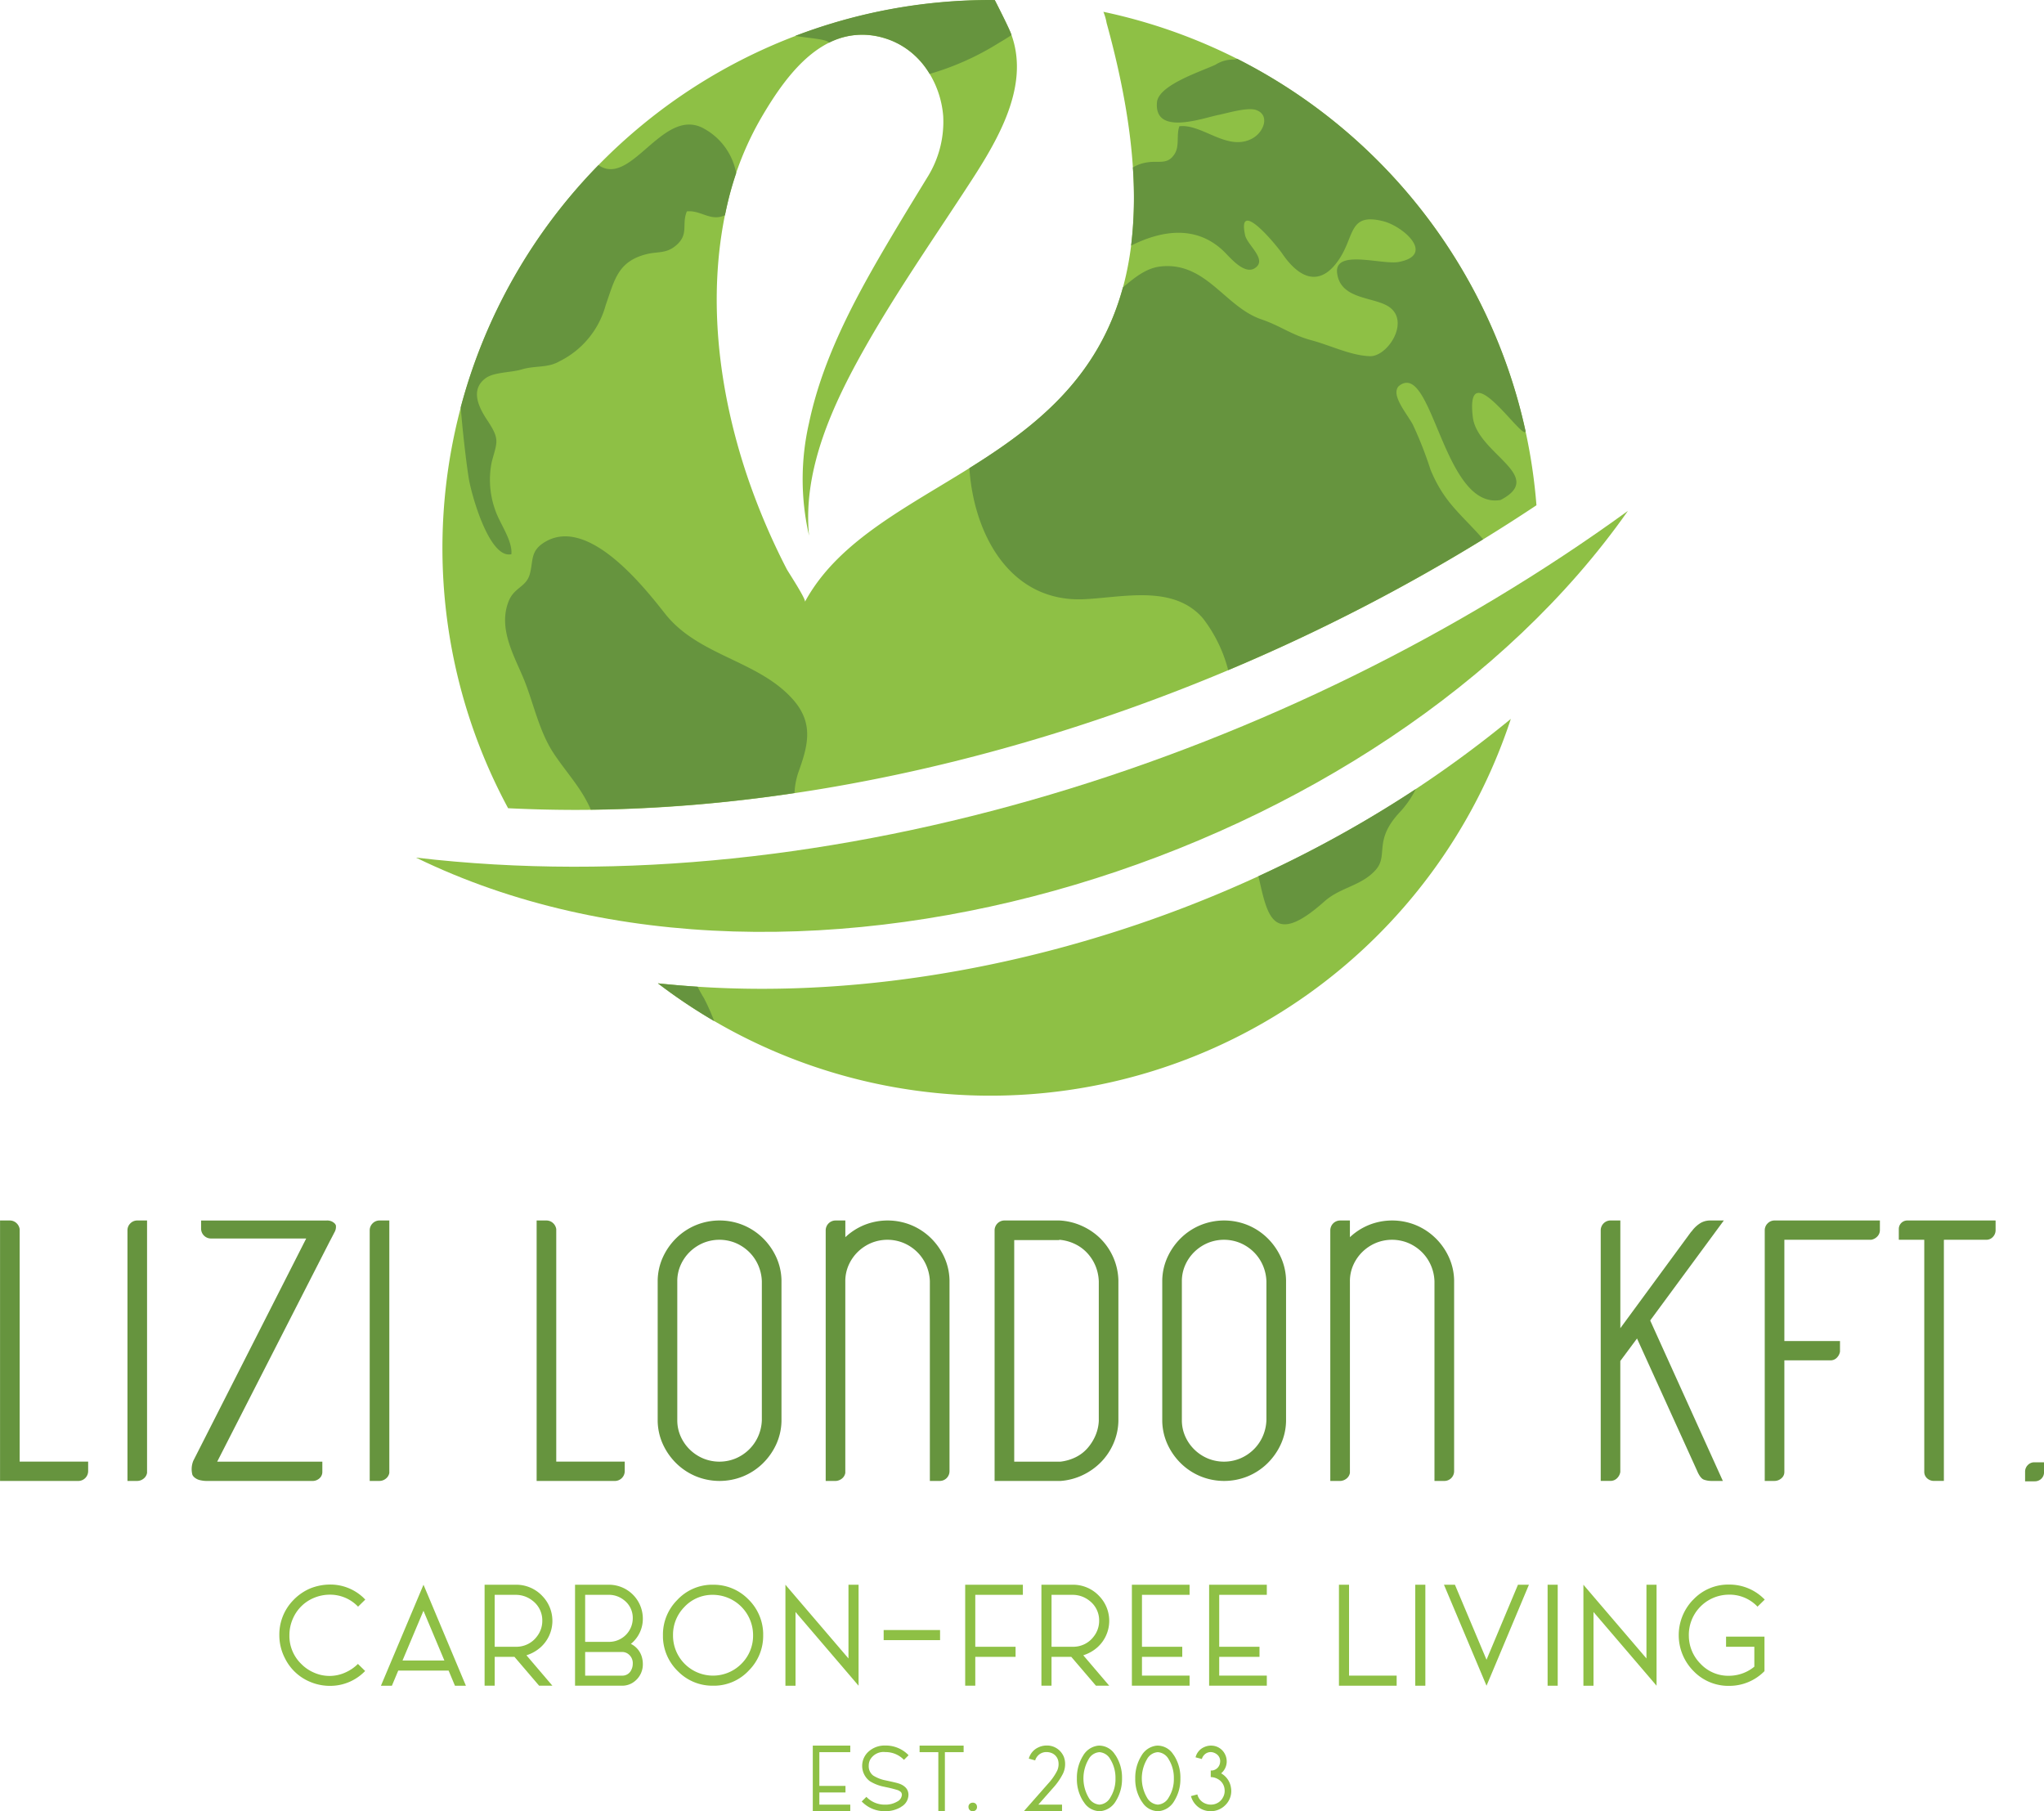
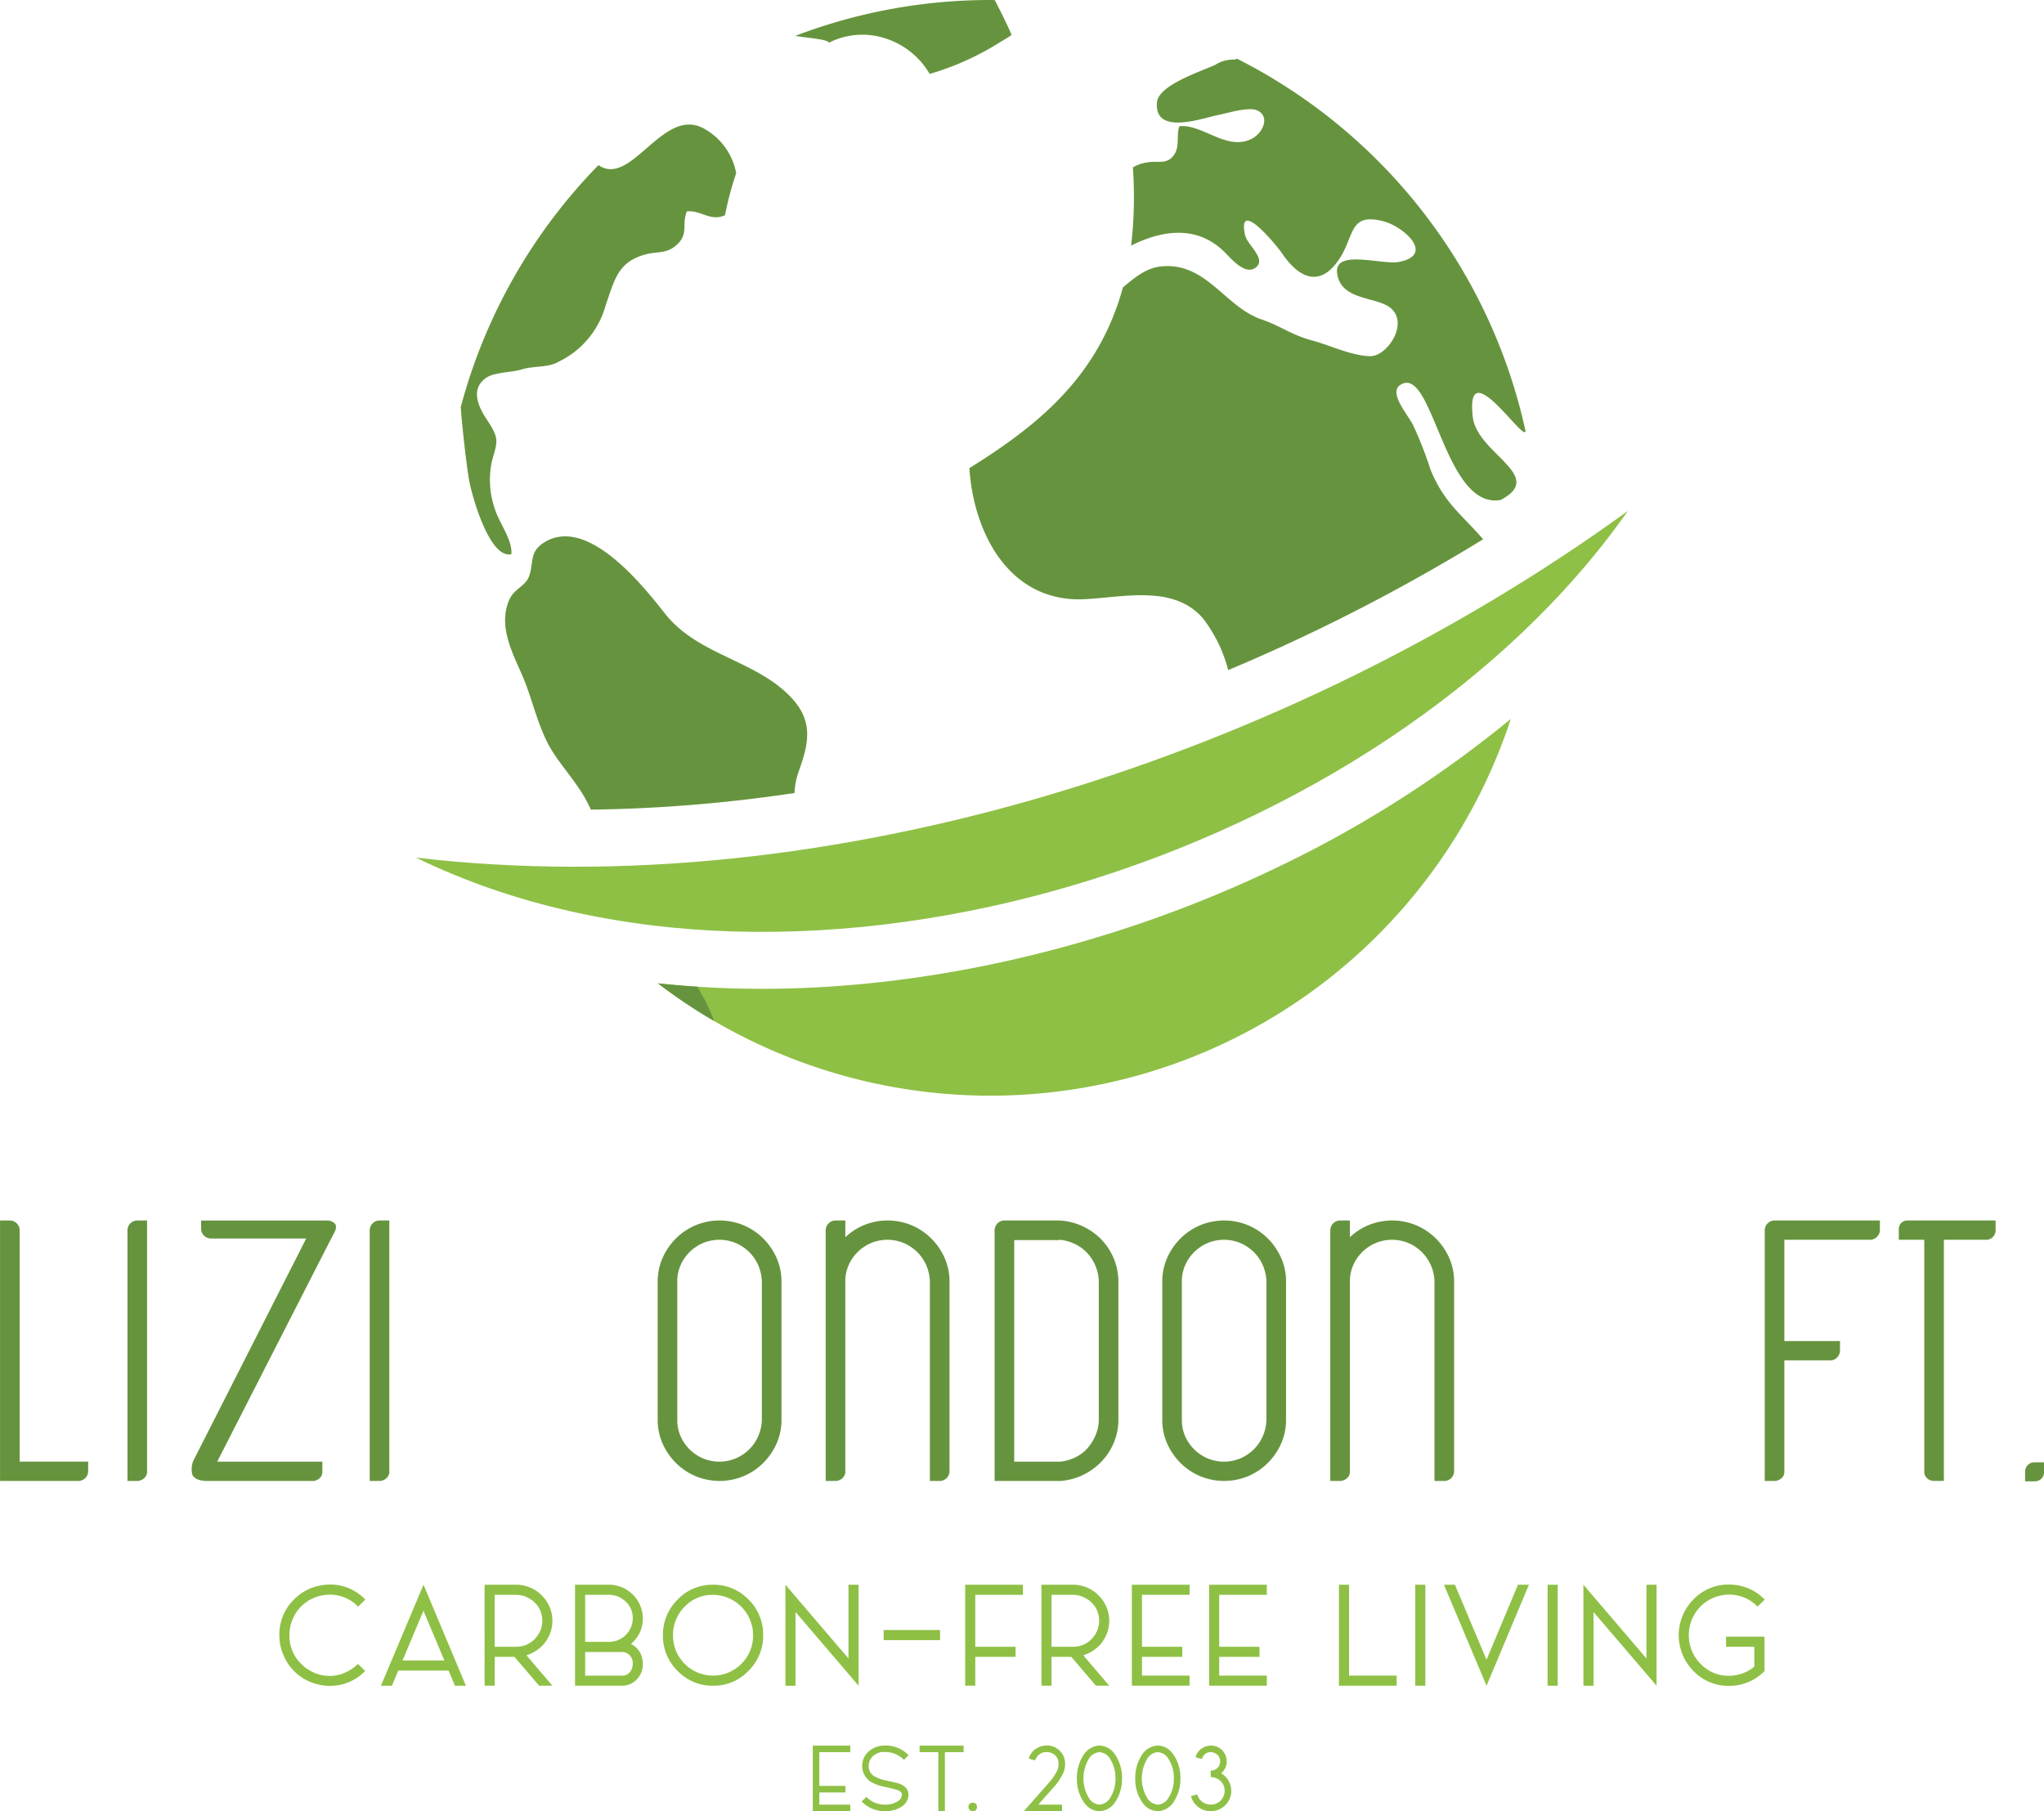
<svg xmlns="http://www.w3.org/2000/svg" width="218.16" height="193.309" viewBox="0 0 218.16 193.309">
  <g id="lizi_london_logo_vegleges" transform="translate(0)">
    <g id="Group_42" data-name="Group 42" transform="translate(44.403 0)">
-       <path id="Path_108" data-name="Path 108" d="M972.777,313.847a5.663,5.663,0,0,1,.351,1.21c13.327,48.234-22.8,44.445-32.2,61.77.141-.265-1.8-3.213-1.942-3.486a72.225,72.225,0,0,1-4.155-9.737c-3.2-9.42-4.465-19.9-2.084-29.66A32.981,32.981,0,0,1,936.3,325.1c2.822-4.822,6.955-10.343,13.259-8.388,3.57,1.106,5.836,4.621,6.125,8.263a11.173,11.173,0,0,1-1.564,6.339c-1.059,1.735-2.125,3.466-3.169,5.21-3.952,6.606-7.979,13.579-9.583,21.2a26.846,26.846,0,0,0,0,12.043c-.7-7.035,2.549-14.009,5.916-19.975,3.226-5.718,6.962-11.123,10.555-16.611,3.122-4.77,7.337-11.07,5.072-17.022-.194-.509-1.043-2.236-1.721-3.548-.16,0-.32-.006-.481-.006a58.488,58.488,0,0,0-51.462,86.253q3.551.176,7.156.18c34.041,0,71.855-12.06,102.6-32.514a58.5,58.5,0,0,0-46.227-52.668Z" transform="translate(-899.418 -312.596)" fill="#8ec045" />
      <path id="Path_109" data-name="Path 109" d="M1071.835,673.751c-17.345,8.355-36.856,12.957-54.94,12.958a105.156,105.156,0,0,1-11.155-.584,58.481,58.481,0,0,0,91.033-28.223A122.141,122.141,0,0,1,1071.835,673.751Z" transform="translate(-979.922 -581.173)" fill="#8ec045" />
      <path id="Path_110" data-name="Path 110" d="M937.566,593.463c1.458,2.155,2.937,3.672,3.91,5.924a160.447,160.447,0,0,0,21.74-1.774,7.975,7.975,0,0,1,.419-2.223c.97-2.708,1.7-5.146-.535-7.707-3.694-4.228-10.114-4.669-13.69-9.2-2.228-2.821-8.247-10.526-12.9-7.621-1.523.949-1.152,1.958-1.549,3.395-.38,1.372-1.654,1.407-2.242,2.858-1.143,2.816.476,5.676,1.507,8.1,1.114,2.621,1.686,5.8,3.342,8.246Z" transform="translate(-922.821 -512.973)" fill="#66943e" />
      <path id="Path_111" data-name="Path 111" d="M1018.9,557.985c-25.987,37-88.24,57.063-129.352,37.007C933.738,600.172,982.782,584.209,1018.9,557.985Z" transform="translate(-889.552 -503.458)" fill="#8ec045" />
      <path id="Path_112" data-name="Path 112" d="M939.243,382.1c.11-.547.229-1.092.362-1.635.237-.968.518-1.923.837-2.865a6.825,6.825,0,0,0-3.358-4.714c-1.86-1.093-3.539-.142-5.123,1.137a1.52,1.52,0,0,1-.135.108c-2.121,1.743-4.078,3.993-6.083,2.609a58.369,58.369,0,0,0-14.7,25.834c.145,1.982.543,5.628.859,7.607.273,1.7,2.2,8.645,4.548,8.081.126-1.5-1.285-3.339-1.734-4.732a9.518,9.518,0,0,1-.362-5.116c.567-2.145.9-2.375-.471-4.435-.9-1.353-1.872-3.259-.182-4.5.9-.659,2.693-.588,3.833-.93,1.475-.442,2.76-.13,4.051-.874a9.439,9.439,0,0,0,4.932-6c.946-2.671,1.281-4.618,4.267-5.411,1.288-.342,2.172-.032,3.258-.969,1.389-1.2.547-2.213,1.137-3.619,1.438-.15,2.42,1.007,3.848.5.075-.026.144-.054.212-.083Z" transform="translate(-906.271 -359.115)" fill="#66943e" />
      <path id="Path_113" data-name="Path 113" d="M1075.318,317.156a7.876,7.876,0,0,1,6.065-.447,8.436,8.436,0,0,1,4.684,3.777,29.244,29.244,0,0,0,7.488-3.371c.431-.248.845-.507,1.249-.773-.023-.064-.042-.127-.066-.19-.194-.509-1.042-2.235-1.72-3.548-.161,0-.32-.006-.481-.006a58.287,58.287,0,0,0-20.81,3.826c1.082.209,3.284.335,3.56.688.012.015.021.031.032.046Z" transform="translate(-1031.246 -312.597)" fill="#66943e" />
      <path id="Path_114" data-name="Path 114" d="M1183.909,340.829l-.281.087a3.5,3.5,0,0,0-2.027.548c-1.583.733-6.076,2.172-6.242,4.007-.323,3.63,4.935,1.667,6.577,1.347.925-.181,3.13-.867,4.054-.506,1.459.571.758,2.393-.5,3.046-2.656,1.38-5.285-1.606-7.74-1.329-.349.976.054,2.119-.535,3-.757,1.135-1.639.659-2.867.853a4.058,4.058,0,0,0-1.563.547,43.734,43.734,0,0,1-.188,8.341c3.32-1.669,6.966-2.174,9.853.57.711.672,2.379,2.808,3.552,1.682.96-.924-1.02-2.353-1.24-3.38-.866-4.023,3.3,1.014,3.971,1.988,1.784,2.607,4.015,3.672,6.078.582,1.666-2.5,1.016-4.963,4.678-4.051,2.168.54,5.608,3.594,1.688,4.352-1.777.342-6.9-1.41-6.591,1.18.354,2.923,4.052,2.5,5.622,3.67,2.146,1.6-.263,5.279-2.134,5.209-2.068-.079-4.17-1.147-6.2-1.691-2.181-.586-3.3-1.534-5.372-2.241-3.892-1.331-5.886-6.129-10.692-5.651-1.617.16-2.847,1.209-4.087,2.24-2.653,9.756-9.417,14.937-16.387,19.292.47,7.146,4.405,14.378,12.3,13.987,4.188-.208,9.474-1.565,12.614,2.024a15.229,15.229,0,0,1,2.71,5.545,200.066,200.066,0,0,0,27.214-13.967c-2.368-2.709-4.157-3.883-5.615-7.419a41.017,41.017,0,0,0-1.912-4.861c-.75-1.314-2.325-3.134-1.492-4.057,3.612-2.96,4.716,13.231,10.881,12.145,4.938-2.577-2.509-4.931-2.968-8.85-.774-6.6,4.681,1.551,5.538,1.622l.1-.089a58.558,58.558,0,0,0-30.793-39.775Z" transform="translate(-1096.276 -334.555)" fill="#66943e" />
      <path id="Path_115" data-name="Path 115" d="M1011.742,788.941a22.96,22.96,0,0,0-1.1-2.461,13.615,13.615,0,0,1-.668-1.205q-2.142-.139-4.243-.362a58.648,58.648,0,0,0,6.007,4.028Z" transform="translate(-979.918 -679.961)" fill="#66943e" />
-       <path id="Path_116" data-name="Path 116" d="M1310.963,691.621a127.734,127.734,0,0,1-14.79,8.356q-1,.48-2,.942c.965,4.215,1.49,7.636,7.041,2.69,1.693-1.508,3.877-1.635,5.418-3.3,1.507-1.631-.273-3.1,2.605-6.2a10.51,10.51,0,0,0,1.73-2.484Z" transform="translate(-1204.26 -607.399)" fill="#66943e" />
    </g>
    <g id="Group_43" data-name="Group 43" transform="translate(29.806 169.123)">
      <path id="Path_117" data-name="Path 117" d="M829.125,1073.705a5.13,5.13,0,0,1,3.7,1.385l.215.216-.77.755a4.12,4.12,0,0,0-3.079-1.278,4.386,4.386,0,0,0-1.586.323,4.184,4.184,0,0,0-2.263,2.171,4.364,4.364,0,0,0-.4,1.832,4.163,4.163,0,0,0,1.278,3.079,4.245,4.245,0,0,0,1.37.924,4.071,4.071,0,0,0,3.372-.046,4.41,4.41,0,0,0,1.293-.893l.77.754a5.163,5.163,0,0,1-3.6,1.586,5.427,5.427,0,0,1-2.248-.416,5.216,5.216,0,0,1-2.725-2.556,5.343,5.343,0,0,1-.585-2.448,5.244,5.244,0,0,1,1.463-3.695,5.443,5.443,0,0,1,1.863-1.294,5.742,5.742,0,0,1,1.94-.4Z" transform="translate(-823.859 -1073.704)" fill="#8ec045" />
      <path id="Path_118" data-name="Path 118" d="M877.237,1073.779l.585,1.386,3.942,9.392h-1.17l-.677-1.617h-5.374l-.678,1.617h-1.17l4.542-10.778Zm0,2.773L875,1081.864h4.465l-2.233-5.312Z" transform="translate(-861.843 -1073.762)" fill="#8ec045" />
      <path id="Path_119" data-name="Path 119" d="M923.288,1073.78h2.51a3.816,3.816,0,0,1,2.879,1.232,3.8,3.8,0,0,1-.2,5.435,4.1,4.1,0,0,1-1.524.862l2.772,3.249h-1.417l-2.633-3.079h-2.109v3.079h-1.078V1073.78h.8Zm.277,1.078v5.543h2.371a2.727,2.727,0,0,0,2.156-1.124,2.68,2.68,0,0,0,.554-1.647,2.625,2.625,0,0,0-1.032-2.14,2.857,2.857,0,0,0-1.817-.631Z" transform="translate(-900.572 -1073.763)" fill="#8ec045" />
      <path id="Path_120" data-name="Path 120" d="M965.939,1073.779h3.6a3.617,3.617,0,0,1,3.634,3.587,3.437,3.437,0,0,1-1.2,2.663.532.532,0,0,0-.077.062,2.245,2.245,0,0,1,1.2,1.509,2.53,2.53,0,0,1,.077.616,2.294,2.294,0,0,1-.862,1.863,2.1,2.1,0,0,1-1.339.477h-5.035v-10.778Zm1.078,1.078v5.019h2.556a2.525,2.525,0,0,0,2.525-2.51,2.381,2.381,0,0,0-.97-1.971,2.555,2.555,0,0,0-1.586-.539h-2.525Zm3.957,6.1h-3.957v2.525h3.957a1.038,1.038,0,0,0,.97-.616,1.43,1.43,0,0,0,.154-.647,1.209,1.209,0,0,0-.6-1.124,1.11,1.11,0,0,0-.523-.139Z" transform="translate(-934.368 -1073.762)" fill="#8ec045" />
      <path id="Path_121" data-name="Path 121" d="M1013.48,1073.779a5.163,5.163,0,0,1,3.726,1.509,5.259,5.259,0,0,1,1.632,3.649v.231a5.214,5.214,0,0,1-1.509,3.741,5.1,5.1,0,0,1-3.6,1.647h-.246a5.141,5.141,0,0,1-3.711-1.509,5.256,5.256,0,0,1-1.632-3.649v-.231a5.213,5.213,0,0,1,1.509-3.741,5.107,5.107,0,0,1,3.6-1.647h.231Zm0,1.078a4.094,4.094,0,0,0-3.079,1.324,4.216,4.216,0,0,0-1.185,2.987,4.269,4.269,0,0,0,7.36,2.987,4.216,4.216,0,0,0,1.185-2.987,4.308,4.308,0,0,0-4.28-4.311Z" transform="translate(-967.189 -1073.762)" fill="#8ec045" />
      <path id="Path_122" data-name="Path 122" d="M1073.718,1073.78h1.078v10.778l-1.078-1.263-5.651-6.605v7.868h-1.078V1073.78l1.078,1.263,5.651,6.605Z" transform="translate(-1012.965 -1073.763)" fill="#8ec045" />
      <path id="Path_123" data-name="Path 123" d="M1114.17,1095.54h6.02v1.078h-6.02Z" transform="translate(-1049.661 -1090.688)" fill="#8ec045" />
      <path id="Path_124" data-name="Path 124" d="M1153.32,1073.779h6.159v1.078H1154.4v5.542h4.3v1.078h-4.3v3.079h-1.078v-10.778Z" transform="translate(-1080.112 -1073.762)" fill="#8ec045" />
      <path id="Path_125" data-name="Path 125" d="M1190.748,1073.78h2.51a3.816,3.816,0,0,1,2.879,1.232,3.8,3.8,0,0,1-.2,5.435,4.1,4.1,0,0,1-1.524.862l2.771,3.249h-1.417l-2.633-3.079h-2.109v3.079h-1.078V1073.78Zm.278,1.078v5.543h2.371a2.728,2.728,0,0,0,2.156-1.124,2.68,2.68,0,0,0,.554-1.647,2.626,2.626,0,0,0-1.031-2.14,2.858,2.858,0,0,0-1.817-.631Z" transform="translate(-1108.6 -1073.763)" fill="#8ec045" />
      <path id="Path_126" data-name="Path 126" d="M1233.4,1073.778h6.158v1.078h-5.081v5.543h4.3v1.078h-4.3v2h5.081v1.078H1233.4v-10.778Z" transform="translate(-1142.398 -1073.761)" fill="#8ec045" />
      <path id="Path_127" data-name="Path 127" d="M1270.5,1073.778h6.158v1.078h-5.081v5.543h4.3v1.078h-4.3v2h5.081v1.078H1270.5v-10.778Z" transform="translate(-1171.254 -1073.761)" fill="#8ec045" />
      <path id="Path_128" data-name="Path 128" d="M1332.86,1073.779h1.078v9.7h5.081v1.078h-6.159v-10.778Z" transform="translate(-1219.757 -1073.762)" fill="#8ec045" />
      <path id="Path_129" data-name="Path 129" d="M1369.51,1073.78h1.078v10.778h-1.078Z" transform="translate(-1248.263 -1073.763)" fill="#8ec045" />
      <path id="Path_130" data-name="Path 130" d="M1383.3,1073.779h1.17l3.372,8.006,3.357-8.006h1.17l-3.942,9.392-.585,1.386-4.542-10.778Z" transform="translate(-1258.989 -1073.762)" fill="#8ec045" />
      <path id="Path_131" data-name="Path 131" d="M1433.08,1073.78h1.078v10.778h-1.078Z" transform="translate(-1297.707 -1073.763)" fill="#8ec045" />
      <path id="Path_132" data-name="Path 132" d="M1457.008,1073.78h1.078v10.778l-1.078-1.263-5.651-6.605v7.868h-1.078V1073.78l1.078,1.263,5.651,6.605Z" transform="translate(-1311.085 -1073.763)" fill="#8ec045" />
      <path id="Path_133" data-name="Path 133" d="M1501.449,1073.71a5.219,5.219,0,0,1,3.726,1.524l.077.077-.77.755a4.1,4.1,0,0,0-3.141-1.278,4.289,4.289,0,0,0-4.188,4.419,4.256,4.256,0,0,0,1.247,2.956,4.056,4.056,0,0,0,3.125,1.278,4.261,4.261,0,0,0,2.618-.97v-2.125h-3.018v-1.078h4.1v3.68a5.235,5.235,0,0,1-3.7,1.571,5.168,5.168,0,0,1-3.726-1.432l-.169-.169a5.433,5.433,0,0,1-.108-7.5l.139-.139a5.116,5.116,0,0,1,3.7-1.57h.093Z" transform="translate(-1346.705 -1073.709)" fill="#8ec045" />
    </g>
    <g id="Group_44" data-name="Group 44" transform="translate(86.751 186.301)">
      <path id="Path_134" data-name="Path 134" d="M1080.13,1151.049h4v.7h-3.3v3.6h2.789v.7h-2.789v1.3h3.3v.7h-4v-7Z" transform="translate(-1080.13 -1151.04)" fill="#8ec045" />
      <path id="Path_135" data-name="Path 135" d="M1106.157,1151.01a3.378,3.378,0,0,1,2.379.94,1.213,1.213,0,0,1,.09.1l-.49.49a2.7,2.7,0,0,0-1.979-.83,1.647,1.647,0,0,0-1.64.83,1.405,1.405,0,0,0-.14.62,1.241,1.241,0,0,0,.47,1.05.454.454,0,0,0,.05.03,3.893,3.893,0,0,0,1.33.5q1.1.24,1.239.29a2.191,2.191,0,0,1,.27.09,1.656,1.656,0,0,1,.61.41,1.113,1.113,0,0,1,.27.74,1.48,1.48,0,0,1-.76,1.27.33.33,0,0,0-.05.04,3.194,3.194,0,0,1-1.7.44,3.354,3.354,0,0,1-2.379-.94.689.689,0,0,1-.1-.1l.5-.49a2.68,2.68,0,0,0,1.979.83,2.448,2.448,0,0,0,1.33-.34.866.866,0,0,0,.48-.71.518.518,0,0,0-.09-.28,1.133,1.133,0,0,0-.35-.22,13.949,13.949,0,0,0-1.37-.34.076.076,0,0,0-.03-.01,4.509,4.509,0,0,1-1.59-.61,2.044,2.044,0,0,1-.11-3.169,2.559,2.559,0,0,1,1.779-.63Z" transform="translate(-1098.406 -1151.01)" fill="#8ec045" />
      <path id="Path_136" data-name="Path 136" d="M1131.429,1151.05h4.7v.7h-2v6.3h-.7v-6.3h-2v-.7Z" transform="translate(-1120.03 -1151.041)" fill="#8ec045" />
      <path id="Path_137" data-name="Path 137" d="M1154.91,1178.9a.424.424,0,0,1,.28-.42.567.567,0,0,1,.18-.03.424.424,0,0,1,.42.28.539.539,0,0,1,.03.17.431.431,0,0,1-.28.43.48.48,0,0,1-.17.03.432.432,0,0,1-.43-.28A.566.566,0,0,1,1154.91,1178.9Z" transform="translate(-1138.293 -1172.349)" fill="#8ec045" />
      <path id="Path_138" data-name="Path 138" d="M1183.926,1151.01a1.921,1.921,0,0,1,1.509.67,2.12,2.12,0,0,1,.33.53,2.407,2.407,0,0,1,.1.35,2.359,2.359,0,0,1-.18,1.429,6.748,6.748,0,0,1-1.08,1.56l-1.559,1.769h2.529v.7H1181.5l2.579-2.929a6.112,6.112,0,0,0,.97-1.38,1.678,1.678,0,0,0,.11-1.11,1.169,1.169,0,0,0-.73-.8,1.416,1.416,0,0,0-.5-.09,1.219,1.219,0,0,0-1.04.52,1.116,1.116,0,0,0-.18.37l-.68-.19a1.835,1.835,0,0,1,1-1.189,2.023,2.023,0,0,1,.9-.21Z" transform="translate(-1158.973 -1151.01)" fill="#8ec045" />
      <path id="Path_139" data-name="Path 139" d="M1209.387,1151.049a2.009,2.009,0,0,1,1.649.94c.04.053.073.1.1.14a4.357,4.357,0,0,1,.66,2.419,4.433,4.433,0,0,1-.66,2.419,2.146,2.146,0,0,1-1.569,1.07,1.621,1.621,0,0,1-.18.01,2.009,2.009,0,0,1-1.649-.94c-.04-.053-.073-.1-.1-.14a4.354,4.354,0,0,1-.66-2.419,4.432,4.432,0,0,1,.66-2.419,2.147,2.147,0,0,1,1.569-1.07A1.681,1.681,0,0,1,1209.387,1151.049Zm0,.7a1.419,1.419,0,0,0-1.16.76,4.059,4.059,0,0,0,0,4.079,1.438,1.438,0,0,0,1.16.76,1.419,1.419,0,0,0,1.16-.76,3.672,3.672,0,0,0,.55-2.039,3.752,3.752,0,0,0-.55-2.039A1.438,1.438,0,0,0,1209.387,1151.749Z" transform="translate(-1178.791 -1151.04)" fill="#8ec045" />
      <path id="Path_140" data-name="Path 140" d="M1237.427,1151.049a2.009,2.009,0,0,1,1.649.94q.06.08.1.14a4.355,4.355,0,0,1,.66,2.419,4.433,4.433,0,0,1-.66,2.419,2.146,2.146,0,0,1-1.569,1.07,1.618,1.618,0,0,1-.18.01,2.01,2.01,0,0,1-1.65-.94q-.06-.08-.1-.14a4.354,4.354,0,0,1-.66-2.419,4.431,4.431,0,0,1,.66-2.419,2.147,2.147,0,0,1,1.57-1.07A1.679,1.679,0,0,1,1237.427,1151.049Zm0,.7a1.419,1.419,0,0,0-1.16.76,4.058,4.058,0,0,0,0,4.079,1.438,1.438,0,0,0,1.16.76,1.419,1.419,0,0,0,1.16-.76,3.672,3.672,0,0,0,.55-2.039,3.75,3.75,0,0,0-.55-2.039A1.438,1.438,0,0,0,1237.427,1151.749Z" transform="translate(-1200.601 -1151.04)" fill="#8ec045" />
      <path id="Path_141" data-name="Path 141" d="M1263.9,1151.048a1.849,1.849,0,0,1,.28.02,1.646,1.646,0,0,1,1.18.82,1.732,1.732,0,0,1,.22.99,1.67,1.67,0,0,1-.59,1.13,2.111,2.111,0,0,1,1.02,1.37c.02.106.037.21.05.31a2.094,2.094,0,0,1-.6,1.69,2.2,2.2,0,0,1-1.2.64,2.9,2.9,0,0,1-.41.03,2.138,2.138,0,0,1-1.609-.73,2.167,2.167,0,0,1-.47-.88l.68-.18a1.41,1.41,0,0,0,.82.96,1.559,1.559,0,0,0,.87.11,1.428,1.428,0,0,0,1.05-.76,1.4,1.4,0,0,0,.17-.82,1.384,1.384,0,0,0-.67-1.1,1.578,1.578,0,0,0-.81-.24v-.7h.01a.942.942,0,0,0,.85-.46.992.992,0,0,0,.14-.43.907.907,0,0,0-.39-.87,1.177,1.177,0,0,0-.43-.19.951.951,0,0,0-.92.33,1.061,1.061,0,0,0-.21.39l-.67-.18a1.594,1.594,0,0,1,.9-1.08,1.749,1.749,0,0,1,.7-.17h.04Z" transform="translate(-1221.407 -1151.039)" fill="#8ec045" />
    </g>
    <g id="Group_45" data-name="Group 45" transform="translate(0 130.263)">
      <path id="Path_142" data-name="Path 142" d="M691.815,899.717a1.087,1.087,0,0,0-.36-.635,1.028,1.028,0,0,0-.7-.257h-1.029v27.8h8.34a1.055,1.055,0,0,0,1.064-1.064v-1h-7.31V899.717Z" transform="translate(-689.721 -898.824)" fill="#66943e" />
      <path id="Path_143" data-name="Path 143" d="M751.254,899.133a1.028,1.028,0,0,0-.309.755v26.735h1.029a1.089,1.089,0,0,0,.686-.24.982.982,0,0,0,.377-.618V898.824h-1.029A1.026,1.026,0,0,0,751.254,899.133Z" transform="translate(-737.341 -898.824)" fill="#66943e" />
      <path id="Path_144" data-name="Path 144" d="M796.989,899.1a1.011,1.011,0,0,0-.292-.188,1.223,1.223,0,0,0-.5-.086H782.781v.858a1.055,1.055,0,0,0,1.064,1.064H794l-12.046,23.715a2.363,2.363,0,0,0-.1,1.51.882.882,0,0,0,.309.343,1.34,1.34,0,0,0,.5.223,3.214,3.214,0,0,0,.807.086h11.188a1.087,1.087,0,0,0,.755-.279.9.9,0,0,0,.309-.7v-1.082H784.5l12.012-23.513q.274-.513.5-.959a1.164,1.164,0,0,0,.154-.754.683.683,0,0,0-.172-.24Z" transform="translate(-761.318 -898.824)" fill="#66943e" />
      <path id="Path_145" data-name="Path 145" d="M867.615,899.133a1.028,1.028,0,0,0-.309.755v26.735h1.029a1.089,1.089,0,0,0,.686-.24.983.983,0,0,0,.378-.618V898.824H868.37A1.027,1.027,0,0,0,867.615,899.133Z" transform="translate(-827.846 -898.824)" fill="#66943e" />
-       <path id="Path_146" data-name="Path 146" d="M949.555,899.717a1.086,1.086,0,0,0-.36-.635,1.028,1.028,0,0,0-.7-.257h-1.029v27.8h8.34a1.055,1.055,0,0,0,1.064-1.064v-1h-7.31V899.717Z" transform="translate(-890.19 -898.824)" fill="#66943e" />
      <path id="Path_147" data-name="Path 147" d="M1016.845,900.695a6.59,6.59,0,0,0-2.082-1.373,6.675,6.675,0,0,0-5.058,0,6.591,6.591,0,0,0-2.082,1.373,6.825,6.825,0,0,0-1.428,2.025,6.221,6.221,0,0,0-.567,2.488V920.24a6.22,6.22,0,0,0,.567,2.488,6.825,6.825,0,0,0,1.428,2.025,6.587,6.587,0,0,0,2.082,1.373,6.675,6.675,0,0,0,5.058,0,6.583,6.583,0,0,0,2.082-1.373,6.822,6.822,0,0,0,1.428-2.025,6.231,6.231,0,0,0,.568-2.488V905.207a6.232,6.232,0,0,0-.568-2.488A6.822,6.822,0,0,0,1016.845,900.695Zm-.1,19.436a4.644,4.644,0,0,1-.395,1.736,4.513,4.513,0,0,1-.978,1.409,4.615,4.615,0,0,1-1.424.945,4.54,4.54,0,0,1-3.466,0,4.6,4.6,0,0,1-1.424-.945,4.51,4.51,0,0,1-.978-1.409,4.207,4.207,0,0,1-.36-1.736V905.317a4.212,4.212,0,0,1,.36-1.736,4.512,4.512,0,0,1,.978-1.409,4.619,4.619,0,0,1,1.424-.945,4.541,4.541,0,0,1,3.466,0,4.631,4.631,0,0,1,1.424.945,4.512,4.512,0,0,1,.978,1.409,4.645,4.645,0,0,1,.395,1.736Z" transform="translate(-935.432 -898.824)" fill="#66943e" />
      <path id="Path_148" data-name="Path 148" d="M1097.556,900.694a6.591,6.591,0,0,0-2.082-1.373,6.676,6.676,0,0,0-5.058,0,6.6,6.6,0,0,0-1.984,1.286v-1.783H1087.4a1.055,1.055,0,0,0-1.064,1.064v26.735h1.03a1.113,1.113,0,0,0,.19-.016c.023,0,.046-.012.068-.018a1.12,1.12,0,0,0,.117-.033l.025-.011a1.155,1.155,0,0,0,.286-.162.982.982,0,0,0,.377-.618V905.315a4.214,4.214,0,0,1,.36-1.735,4.512,4.512,0,0,1,.978-1.409,4.62,4.62,0,0,1,1.424-.945,4.541,4.541,0,0,1,3.466,0,4.627,4.627,0,0,1,1.424.945,4.513,4.513,0,0,1,.978,1.409,4.651,4.651,0,0,1,.395,1.735v21.307h1.012a1.039,1.039,0,0,0,.785-.309,1.051,1.051,0,0,0,.3-.755V905.207a6.234,6.234,0,0,0-.568-2.488A6.821,6.821,0,0,0,1097.556,900.694Z" transform="translate(-998.208 -898.823)" fill="#66943e" />
      <path id="Path_149" data-name="Path 149" d="M1178.793,900.78a6.75,6.75,0,0,0-2-1.373,6.649,6.649,0,0,0-2.408-.583h-5.85a1.056,1.056,0,0,0-1.067,1.064v26.735h7.054a6.638,6.638,0,0,0,2.374-.635,6.848,6.848,0,0,0,1.927-1.373,6.562,6.562,0,0,0,1.325-1.973,6.333,6.333,0,0,0,.533-2.4V905.207a6.522,6.522,0,0,0-1.892-4.427Zm-.2,19.378a4.529,4.529,0,0,1-.36,1.618,5.09,5.09,0,0,1-.858,1.36,4.056,4.056,0,0,1-1.27.963,4.951,4.951,0,0,1-1.6.465h-4.942V900.918h4.805v-.035a4.718,4.718,0,0,1,1.63.43,4.344,4.344,0,0,1,1.338.964,4.617,4.617,0,0,1,.893,1.376,4.737,4.737,0,0,1,.36,1.669v14.835Z" transform="translate(-1061.313 -898.824)" fill="#66943e" />
      <path id="Path_150" data-name="Path 150" d="M1259.205,900.695a6.593,6.593,0,0,0-2.082-1.373,6.676,6.676,0,0,0-5.058,0,6.589,6.589,0,0,0-2.082,1.373,6.82,6.82,0,0,0-1.428,2.025,6.218,6.218,0,0,0-.567,2.488V920.24a6.215,6.215,0,0,0,.567,2.488,6.82,6.82,0,0,0,1.428,2.025,6.586,6.586,0,0,0,2.082,1.373,6.676,6.676,0,0,0,5.058,0,6.581,6.581,0,0,0,2.082-1.373,6.832,6.832,0,0,0,1.428-2.025,6.237,6.237,0,0,0,.568-2.488V905.207a6.239,6.239,0,0,0-.568-2.488A6.832,6.832,0,0,0,1259.205,900.695Zm-.1,19.436a4.639,4.639,0,0,1-.394,1.736,4.514,4.514,0,0,1-.978,1.409,4.611,4.611,0,0,1-1.424.945,4.54,4.54,0,0,1-3.466,0,4.6,4.6,0,0,1-1.424-.945,4.513,4.513,0,0,1-.978-1.409,4.214,4.214,0,0,1-.36-1.736V905.317a4.215,4.215,0,0,1,.36-1.736,4.516,4.516,0,0,1,.978-1.409,4.625,4.625,0,0,1,1.424-.945,4.541,4.541,0,0,1,3.466,0,4.627,4.627,0,0,1,1.424.945,4.517,4.517,0,0,1,.978,1.409,4.635,4.635,0,0,1,.394,1.736Z" transform="translate(-1123.938 -898.824)" fill="#66943e" />
      <path id="Path_151" data-name="Path 151" d="M1339.916,900.695a6.591,6.591,0,0,0-2.082-1.373,6.676,6.676,0,0,0-5.058,0,6.6,6.6,0,0,0-1.984,1.286v-1.783h-1.029a1.055,1.055,0,0,0-1.064,1.064v26.735h1.032a1.119,1.119,0,0,0,.188-.016c.024,0,.046-.012.069-.018a1.036,1.036,0,0,0,.116-.033l.025-.011a1.152,1.152,0,0,0,.286-.162.982.982,0,0,0,.378-.618V925.7h0V905.316a4.213,4.213,0,0,1,.36-1.735,4.513,4.513,0,0,1,.978-1.409,4.624,4.624,0,0,1,1.424-.945,4.541,4.541,0,0,1,3.466,0,4.626,4.626,0,0,1,1.424.945,4.513,4.513,0,0,1,.978,1.409,4.635,4.635,0,0,1,.395,1.735v21.307h1.012a1.038,1.038,0,0,0,.785-.309,1.051,1.051,0,0,0,.3-.755V905.208a6.234,6.234,0,0,0-.568-2.488,6.831,6.831,0,0,0-1.428-2.025Z" transform="translate(-1186.714 -898.824)" fill="#66943e" />
-       <path id="Path_152" data-name="Path 152" d="M1470.225,898.823a2.075,2.075,0,0,0-.927.24,3.239,3.239,0,0,0-1.029.961v-.034l-7.585,10.33v-11.5h-1.03a1.055,1.055,0,0,0-1.064,1.064v26.735h1.03a.989.989,0,0,0,.7-.274,1.188,1.188,0,0,0,.36-.686v-11.84l1.784-2.4,6.452,14.208-.035-.069q.343.79.721.927a2.383,2.383,0,0,0,.824.137h1.2l-7.756-17.126,7.859-10.673h-1.51Z" transform="translate(-1287.742 -898.823)" fill="#66943e" />
      <path id="Path_153" data-name="Path 153" d="M1537.689,899.132a1.028,1.028,0,0,0-.309.755v26.735h1.03a1.114,1.114,0,0,0,.738-.274.861.861,0,0,0,.326-.686V913.752h4.908a.929.929,0,0,0,.686-.275,1.207,1.207,0,0,0,.343-.652v-1.133h-5.937V900.882h9.27a1.169,1.169,0,0,0,.652-.354.964.964,0,0,0,.274-.692v-1.013h-11.226a1.026,1.026,0,0,0-.755.309Z" transform="translate(-1349.025 -898.823)" fill="#66943e" />
      <path id="Path_154" data-name="Path 154" d="M1612.066,898.823h-9.4a.906.906,0,0,0-.906.906v1.124a.029.029,0,0,0,.028.029h2.661a.028.028,0,0,1,.029.028v24.715a.919.919,0,0,0,.309.722,1.094,1.094,0,0,0,.755.274h1a.028.028,0,0,0,.029-.028V900.911a.028.028,0,0,1,.028-.029h4.5a.939.939,0,0,0,.7-.3,1.033,1.033,0,0,0,.292-.743v-.985a.029.029,0,0,0-.029-.028Z" transform="translate(-1399.097 -898.823)" fill="#66943e" />
      <path id="Path_155" data-name="Path 155" d="M1663.4,1014.97a.96.96,0,0,0-.7.292,1,1,0,0,0-.292.738v1h1.03a.99.99,0,0,0,.7-.274.945.945,0,0,0,.291-.721v-1.03Z" transform="translate(-1446.266 -989.161)" fill="#66943e" />
    </g>
  </g>
</svg>